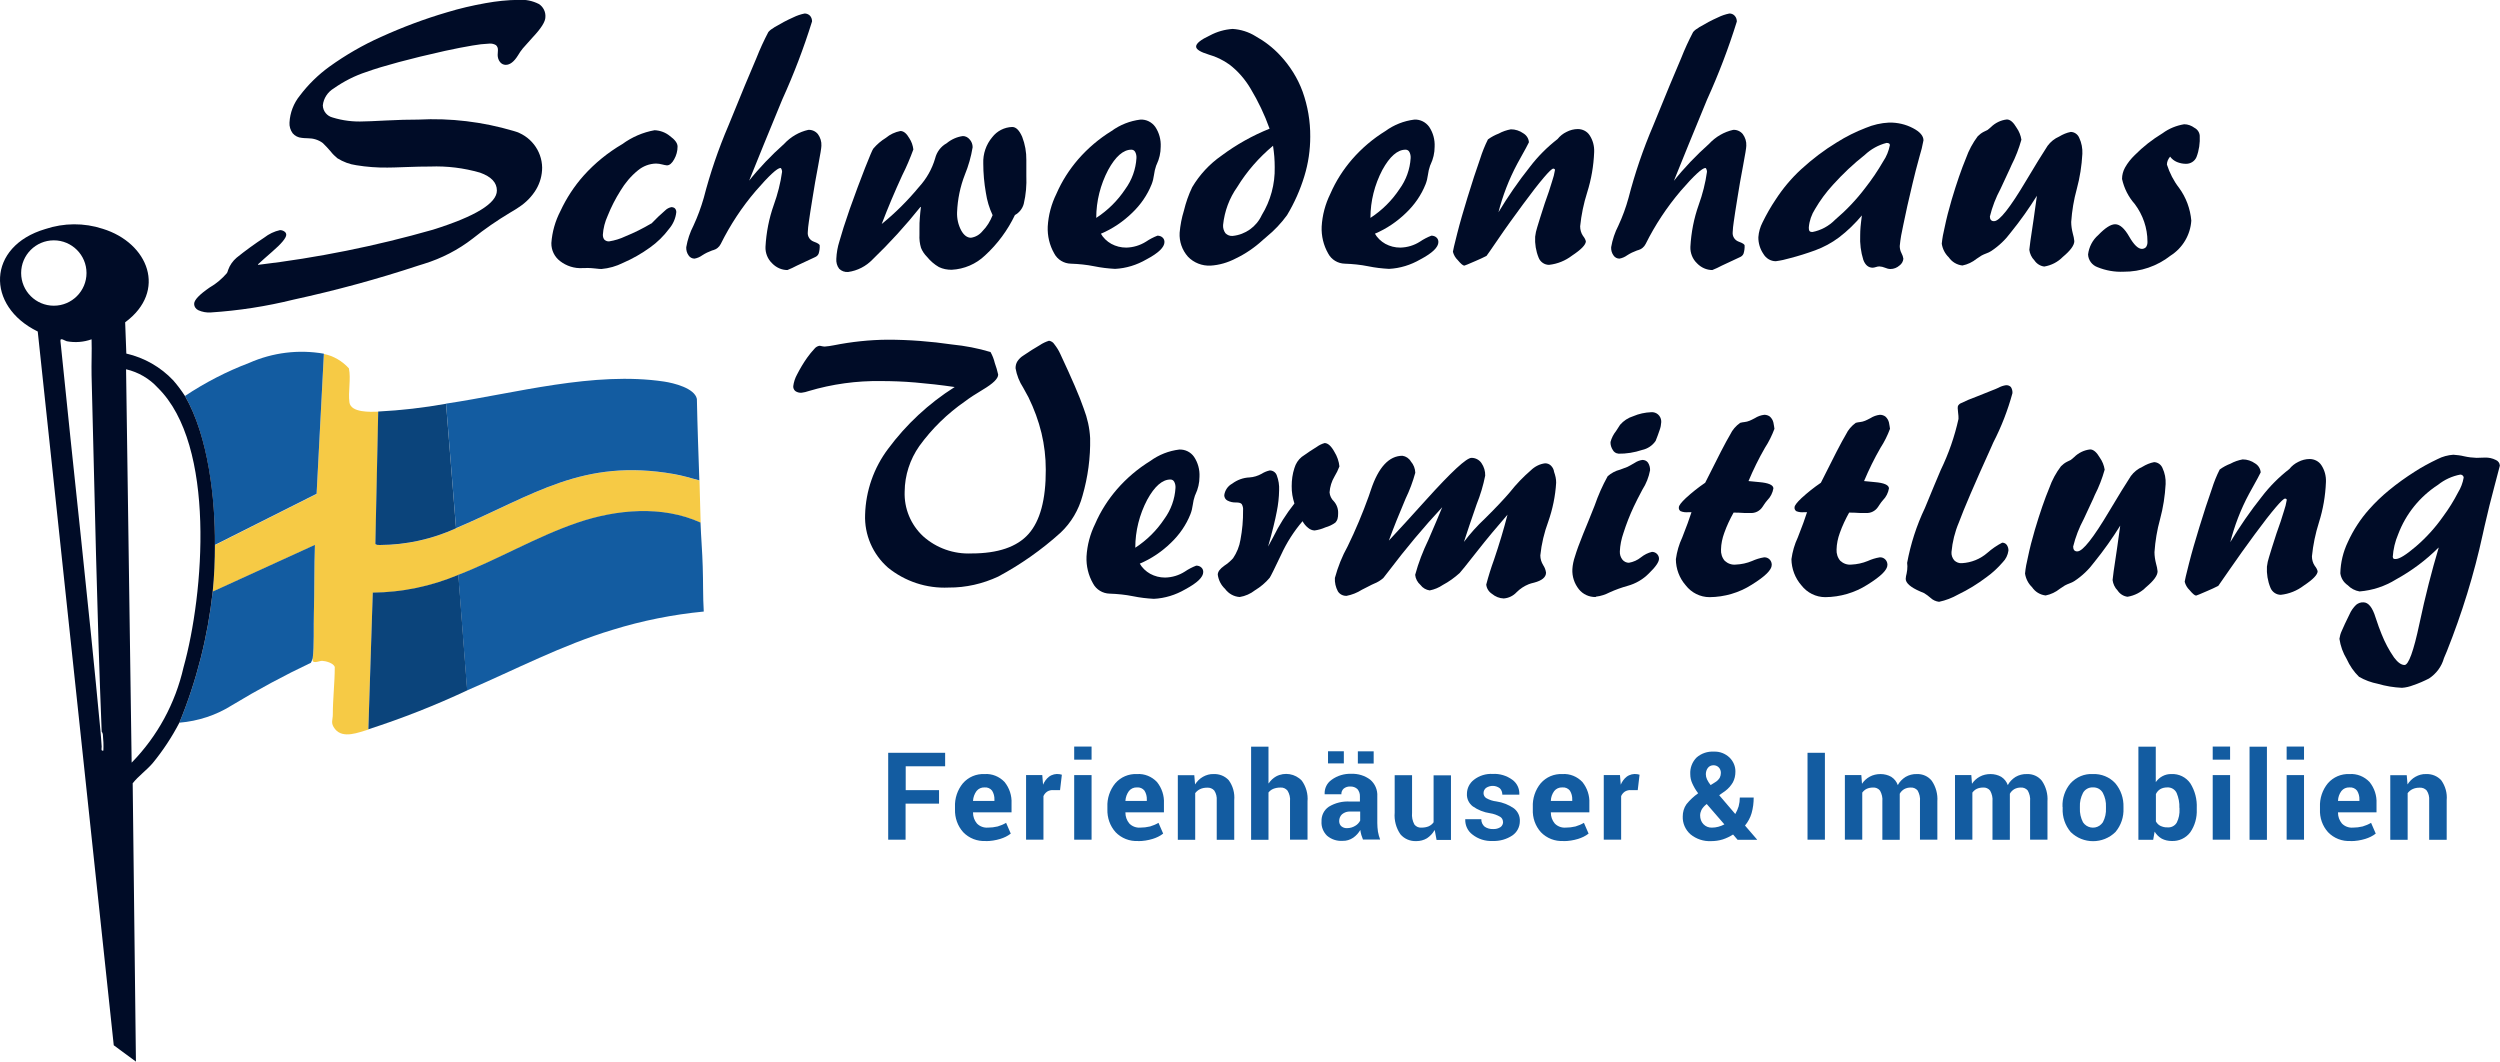
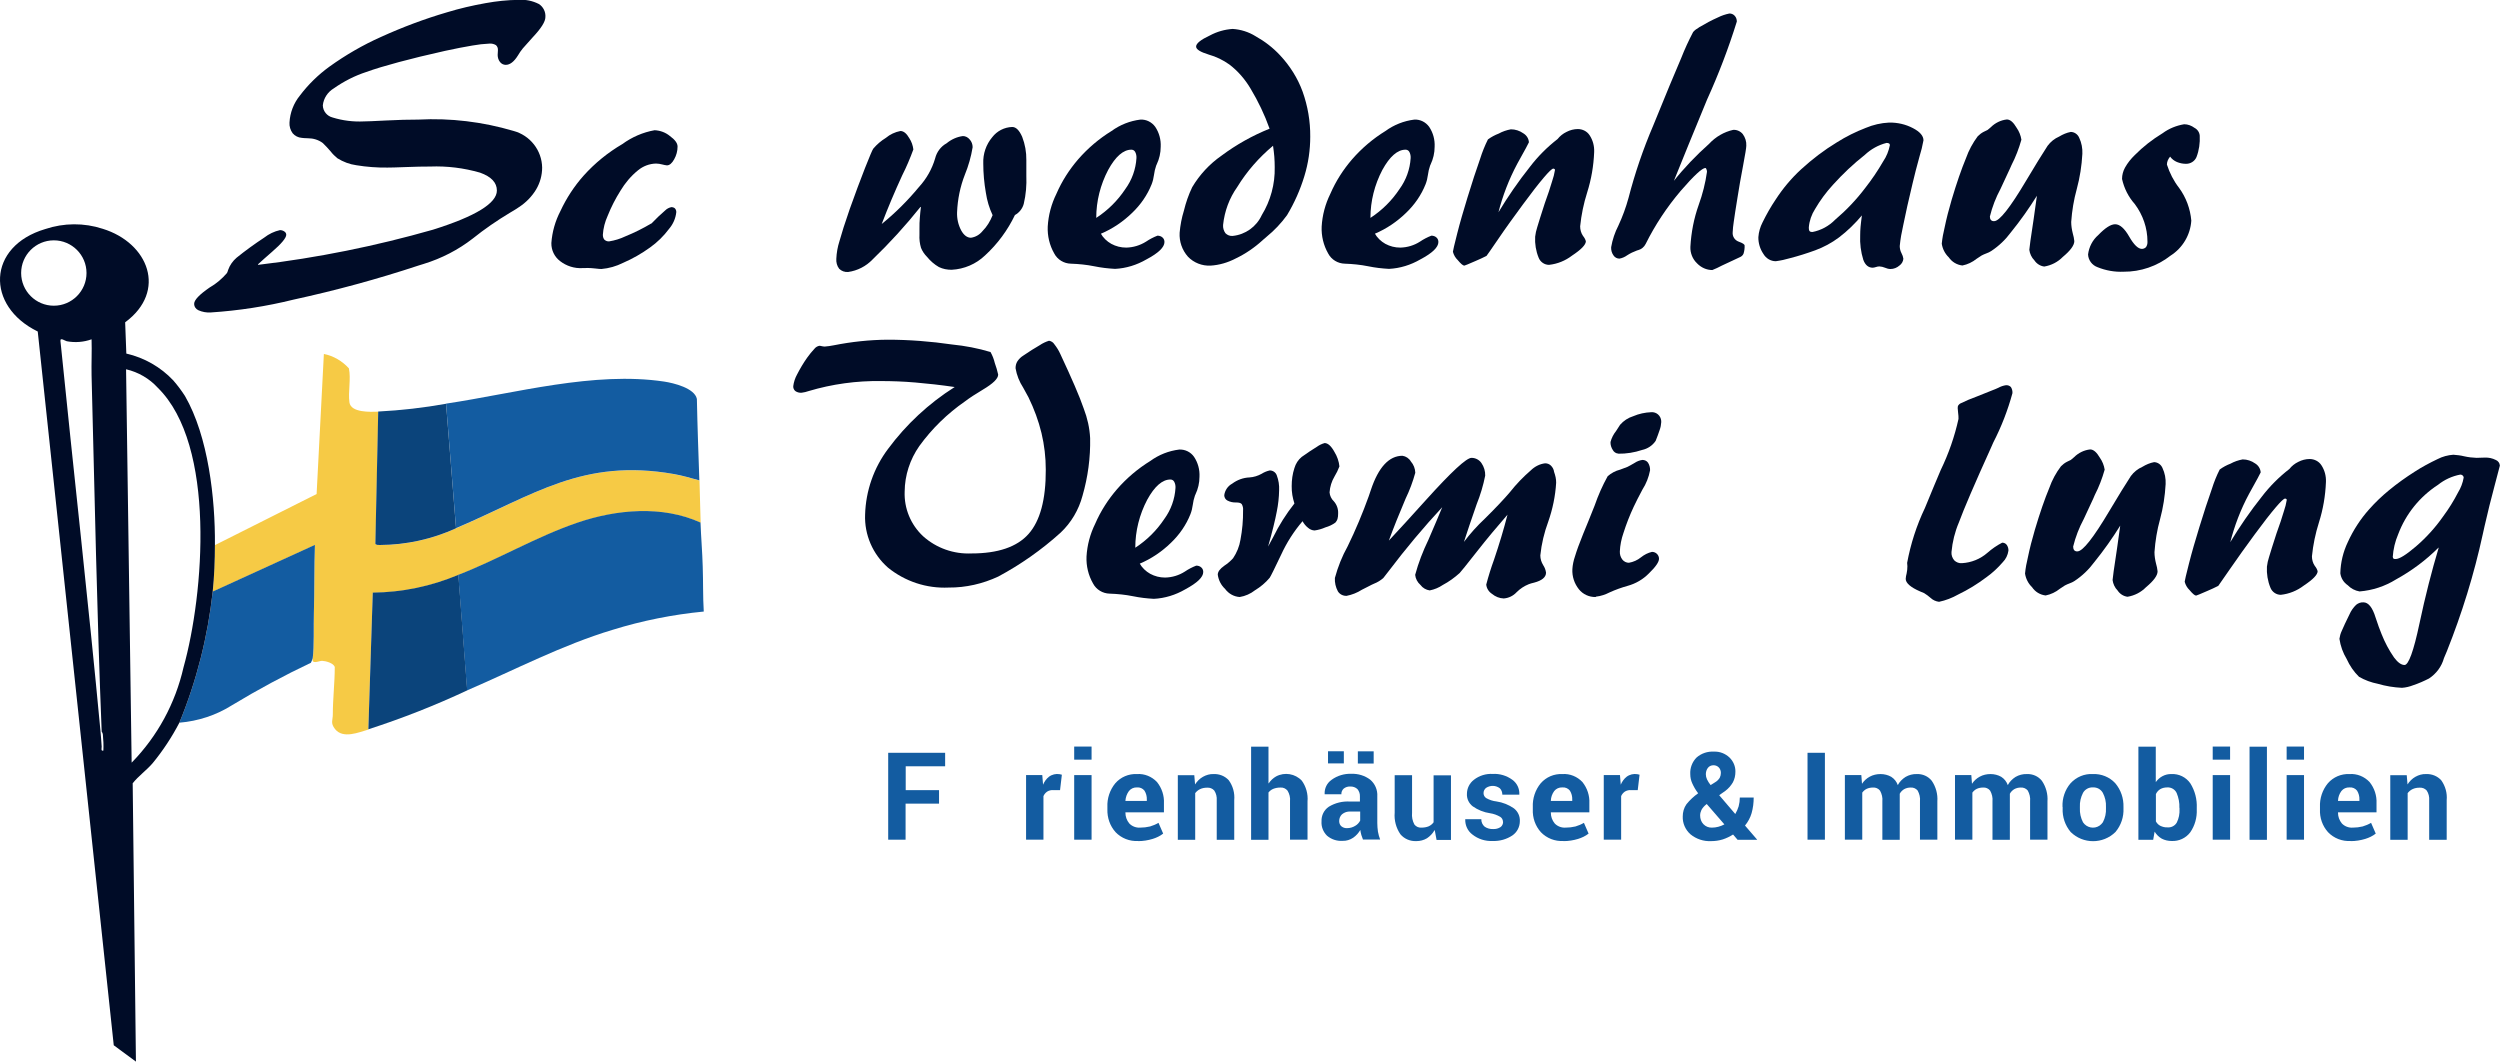
<svg xmlns="http://www.w3.org/2000/svg" id="Ebene_1" data-name="Ebene 1" width="192.75" height="81.85" viewBox="0 0 192.75 81.85">
  <g id="Gruppe_4131" data-name="Gruppe 4131">
    <g id="Gruppe_4111" data-name="Gruppe 4111">
      <path id="Pfad_8402" data-name="Pfad 8402" d="M29.17,31.73l-.22,10.2c.07.1.24.09.35.09,2.03,0,4.03-.45,5.87-1.29,6.01-2.57,9.76-5.42,16.81-4.17.66.12,1.31.3,1.95.49.04,1.09.05,2.17.09,3.26-2.94-1.34-6.48-1.02-9.47,0-3.18,1.08-6.11,2.84-9.21,4.03-2.09.88-4.33,1.35-6.6,1.37l-.34,10.54c-.74.21-1.95.74-2.57-.04-.37-.47-.17-.68-.17-1.12,0-1.23.15-2.44.15-3.66-.09-.31-.7-.47-.98-.48-.23,0-.82.31-.72-.18.12-.88.06-2.48.09-3.47.05-1.76.02-3.52.08-5.27l-7.88,3.6c.12-1.16.16-2.43.17-3.6l7.84-3.94.56-10.8c.75.15,1.42.55,1.93,1.11.17.82-.07,1.81.04,2.62s1.62.74,2.23.72" fill="#f6ca45" />
      <path id="Pfad_8408" data-name="Pfad 8408" d="M54.01,40.3c.04,1.12.14,2.26.17,3.38.04,1.16.01,2.32.08,3.47-2.38.23-4.74.7-7.03,1.41-3.86,1.16-7.53,3.08-11.22,4.67l-.68-8.91c3.09-1.19,6.03-2.95,9.21-4.03,2.99-1.02,6.53-1.34,9.47,0" fill="#135ca1" />
      <path id="Pfad_8403" data-name="Pfad 8403" d="M53.93,37.04c-.65-.18-1.29-.37-1.96-.49-7.05-1.24-10.79,1.61-16.81,4.17l-.77-9.6c5.34-.8,11.41-2.51,16.82-1.7.72.11,2.35.5,2.52,1.34.04,2.09.12,4.19.19,6.28" fill="#135ca1" />
-       <path id="Pfad_8404" data-name="Pfad 8404" d="M24.97,27.27l-.56,10.8-7.84,3.94c.02-3.55-.52-8.37-2.31-11.48,1.55-1.03,3.21-1.89,4.95-2.55,1.81-.8,3.81-1.05,5.76-.71" fill="#135ca1" />
      <path id="Pfad_8409" data-name="Pfad 8409" d="M24.11,50.75c-.04.12-.08.24-.14.35-2.07.98-4.09,2.07-6.06,3.26-1.23.78-2.63,1.24-4.08,1.36,1.33-3.23,2.19-6.64,2.57-10.11l7.88-3.6c-.06,1.75-.03,3.52-.08,5.27-.03.98.03,2.58-.09,3.47" fill="#135ca1" />
      <path id="Pfad_8410" data-name="Pfad 8410" d="M35.34,44.32l.68,8.91c-2.48,1.16-5.02,2.16-7.62,3l.34-10.54c2.27-.02,4.51-.49,6.6-1.37" fill="#0b447b" />
      <path id="Pfad_8405" data-name="Pfad 8405" d="M34.39,31.13l.77,9.6c-1.84.84-3.84,1.28-5.87,1.29-.11,0-.28.01-.35-.09l.22-10.2c1.75-.09,3.5-.29,5.23-.6" fill="#0b447b" />
      <path id="Pfad_8406" data-name="Pfad 8406" d="M13.83,55.72c-.58,1.11-1.27,2.16-2.06,3.12-.47.55-1.1.99-1.54,1.55l.25,21.46-1.71-1.26L2.91,25.56c-4.02-1.96-3.92-6.57.58-7.9,1.44-.48,2.99-.49,4.43-.02,3.53,1.09,4.99,4.8,1.73,7.21l.09,2.41c1.39.32,2.65,1.04,3.62,2.07.33.38.63.78.9,1.2,1.8,3.11,2.34,7.93,2.31,11.48,0,1.17-.05,2.44-.17,3.6-.38,3.47-1.24,6.88-2.57,10.11M6.67,21.05c0-1.39-1.13-2.52-2.52-2.52-1.39,0-2.52,1.13-2.52,2.52,0,1.39,1.13,2.52,2.52,2.52h0c1.39,0,2.52-1.13,2.52-2.52M7.75,56.41c.04.38.06.77.09,1.16,0,.11-.08.36.13.3.02-.42,0-.83-.04-1.25-.01-.08-.04-.15-.09-.21-.37-9.11-.54-18.32-.78-27.46-.02-.93.03-1.86,0-2.79-.61.22-1.27.27-1.91.15-.14-.03-.52-.32-.49-.02,1.01,10.04,2.15,20.07,3.09,30.11M12.16,29.89c-.65-.71-1.5-1.2-2.44-1.42l.43,30.33c1.99-2.03,3.37-4.58,4-7.35,1.57-5.62,2.53-17.13-1.99-21.56" fill="#000c27" />
      <path id="Pfad_8401" data-name="Pfad 8401" d="M19.9,20.42c4.56-.54,9.07-1.45,13.48-2.71,3.28-1.03,4.93-2.04,4.93-3.02,0-.61-.43-1.07-1.3-1.38-1.25-.36-2.54-.52-3.84-.47-.51,0-1.14.01-1.87.04s-1.21.04-1.43.04c-.8.01-1.6-.05-2.39-.18-.52-.07-1.02-.26-1.47-.54-.19-.16-.37-.33-.52-.53-.19-.22-.39-.44-.6-.64-.33-.25-.74-.37-1.15-.37-.21,0-.37-.02-.47-.03-.28-.02-.53-.15-.71-.36-.17-.24-.26-.53-.24-.82.04-.76.32-1.49.8-2.08.65-.86,1.42-1.61,2.29-2.24,1.24-.89,2.57-1.66,3.96-2.28,1.65-.75,3.35-1.39,5.09-1.9.98-.3,1.98-.53,2.99-.71.83-.15,1.67-.24,2.51-.25.55-.04,1.1.07,1.59.32.34.22.53.61.5,1.01,0,.35-.33.87-.99,1.57-.33.36-.58.64-.75.84-.14.17-.27.36-.38.55-.3.48-.61.72-.94.72-.17,0-.33-.08-.44-.22-.12-.15-.18-.35-.18-.54,0-.03,0-.09.01-.18,0-.08.01-.15.01-.19.01-.15-.04-.29-.15-.39-.15-.09-.32-.13-.49-.12-.45.02-.89.07-1.33.15-.61.1-1.31.24-2.1.41-1.39.31-2.58.6-3.58.87-1,.27-1.84.52-2.5.76-.89.29-1.73.72-2.5,1.26-.47.28-.79.76-.85,1.31.01.45.32.83.76.94.78.24,1.59.34,2.41.3.18,0,.74-.02,1.68-.07.94-.05,1.78-.07,2.52-.07,2.47-.13,4.95.17,7.32.87,1.29.34,2.2,1.5,2.22,2.83,0,.59-.16,1.17-.46,1.68-.33.55-.79,1.02-1.33,1.37-.12.09-.35.23-.69.43-1,.6-1.96,1.26-2.87,1.99-1.12.87-2.4,1.53-3.76,1.95-.19.06-.33.1-.42.13-3.17,1.05-6.38,1.92-9.64,2.63-2.1.52-4.23.85-6.39.99-.32.02-.65-.04-.94-.17-.2-.09-.33-.28-.33-.5,0-.29.4-.71,1.2-1.26.51-.29.95-.67,1.33-1.11.04-.08.07-.16.09-.24.13-.37.36-.69.65-.94.68-.55,1.4-1.07,2.13-1.55.36-.28.77-.48,1.22-.58.12,0,.24.04.34.11.09.06.14.15.14.25,0,.24-.36.68-1.09,1.31-.45.39-.82.72-1.09.97" fill="#000c27" />
      <path id="Pfad_8407" data-name="Pfad 8407" d="M50.22,17.24c.34-.36.7-.7,1.07-1.02.13-.13.29-.21.47-.25.1,0,.21.03.28.1.07.08.11.19.1.3-.05.47-.25.92-.56,1.28-.41.55-.9,1.03-1.46,1.43-.65.47-1.35.87-2.09,1.19-.52.26-1.08.42-1.66.47-.08,0-.24-.01-.48-.04-.2-.02-.4-.04-.6-.04-.06,0-.14,0-.23.01h-.15c-.62.04-1.24-.16-1.73-.54-.43-.33-.68-.84-.67-1.39.06-.86.3-1.7.7-2.47.46-.99,1.06-1.91,1.79-2.73.86-.96,1.87-1.78,2.98-2.43.74-.54,1.59-.91,2.49-1.07.43.02.84.17,1.17.44.4.29.6.56.6.82,0,.34-.09.68-.26.98-.17.31-.36.47-.56.47-.12-.01-.24-.04-.36-.07-.16-.04-.32-.07-.48-.07-.51.01-1,.2-1.39.52-.54.44-.99.97-1.35,1.57-.39.62-.72,1.26-.99,1.94-.21.46-.34.96-.37,1.46,0,.14.03.27.12.38.1.09.23.14.36.13.44-.07.86-.2,1.26-.39.69-.28,1.35-.61,1.99-.99" fill="#000c27" />
-       <path id="Pfad_8411" data-name="Pfad 8411" d="M57.7,14c.83-1.05,1.76-2.02,2.76-2.91.5-.54,1.15-.92,1.87-1.08.28-.01.55.11.73.33.19.26.29.58.27.9,0,.14-.08.65-.25,1.54s-.31,1.69-.42,2.4c-.15.92-.25,1.56-.3,1.94-.04.26-.07.53-.08.79-.03.32.16.61.46.72.31.11.46.21.46.3.01.21-.02.42-.08.62-.05.13-.16.23-.29.28-.46.21-.93.43-1.39.65-.24.13-.48.24-.73.34-.44,0-.86-.19-1.17-.51-.35-.33-.54-.8-.52-1.28.06-1.1.27-2.19.64-3.23.3-.83.52-1.69.64-2.56,0-.07-.02-.14-.05-.21-.02-.05-.05-.08-.07-.08-.25,0-.89.59-1.91,1.77-1.07,1.25-1.97,2.62-2.7,4.09-.12.24-.33.41-.59.48-.03,0-.07.02-.1.03-.25.09-.5.21-.73.36-.18.13-.38.22-.6.26-.18,0-.36-.09-.46-.25-.13-.18-.19-.4-.18-.63.1-.58.29-1.15.56-1.67.32-.69.58-1.4.79-2.13.49-1.9,1.13-3.77,1.9-5.57.08-.19.13-.32.16-.39.81-2,1.48-3.61,2-4.82.27-.69.58-1.36.92-2.01.12-.14.27-.25.43-.34l.04-.03c.47-.28.95-.54,1.45-.76.28-.14.58-.24.88-.3.15,0,.3.06.41.17.11.12.16.28.16.44-.64,2.06-1.41,4.07-2.3,6.03-1.06,2.56-1.91,4.66-2.58,6.32" fill="#000c27" />
      <path id="Pfad_8412" data-name="Pfad 8412" d="M70.97,15.95c-1.14,1.43-2.38,2.79-3.7,4.06-.5.52-1.16.86-1.88.96-.26.02-.51-.07-.69-.25-.17-.22-.24-.5-.22-.77.02-.46.1-.91.24-1.35.16-.58.42-1.41.79-2.47.43-1.2.82-2.26,1.18-3.17.36-.91.57-1.41.64-1.5.28-.33.61-.61.97-.83.32-.27.71-.45,1.12-.53.25,0,.48.19.69.56.17.26.27.55.31.86-.25.68-.53,1.35-.86,2-.57,1.24-1.1,2.49-1.58,3.75,1.05-.85,2.01-1.81,2.87-2.85.58-.63,1.01-1.39,1.25-2.21.12-.49.44-.92.88-1.16.36-.3.8-.5,1.26-.56.2,0,.39.1.52.26.15.16.23.38.23.6-.12.73-.32,1.44-.6,2.12-.36.92-.56,1.9-.6,2.89-.02.49.09.98.32,1.41.21.38.47.56.75.56.35-.05.66-.23.88-.5.35-.35.61-.78.79-1.24-.26-.55-.43-1.13-.52-1.73-.13-.74-.2-1.5-.2-2.26-.03-.74.22-1.46.69-2.02.37-.48.93-.77,1.54-.79.3,0,.55.26.77.76.22.57.33,1.18.32,1.79v1.2c.03.73-.03,1.47-.2,2.18-.1.37-.35.68-.68.86-.56,1.17-1.34,2.23-2.3,3.11-.7.67-1.61,1.06-2.58,1.11-.34,0-.67-.06-.98-.21-.35-.2-.66-.47-.92-.79-.2-.2-.36-.44-.46-.69-.1-.33-.14-.68-.12-1.02v-.41c0-.32,0-.63.03-.91s.04-.55.08-.8" fill="#000c27" />
      <path id="Pfad_8415" data-name="Pfad 8415" d="M84.86,17.99c.19.34.48.62.82.81.35.19.74.29,1.15.29.54-.01,1.07-.17,1.53-.46.28-.19.57-.34.88-.46.14,0,.28.04.39.14.1.09.15.21.15.35,0,.4-.46.85-1.39,1.34-.74.43-1.57.69-2.42.73-.54-.03-1.07-.09-1.6-.2-.59-.12-1.2-.18-1.8-.2-.54-.01-1.04-.31-1.29-.79-.36-.63-.53-1.35-.5-2.07.05-.88.28-1.74.67-2.53.42-.97.99-1.86,1.68-2.66.74-.85,1.61-1.59,2.57-2.18.66-.48,1.42-.78,2.23-.88.45-.02.87.19,1.14.56.3.45.45.99.42,1.54,0,.47-.11.94-.31,1.36-.02.04-.03.07-.04.09-.08.24-.14.48-.17.73-.03.24-.09.48-.18.71-.33.83-.85,1.58-1.5,2.2-.7.68-1.51,1.23-2.41,1.61M84.52,16.8c.89-.58,1.65-1.33,2.24-2.22.51-.7.81-1.53.86-2.39.01-.17-.02-.33-.1-.48-.06-.11-.17-.17-.29-.17-.62,0-1.22.52-1.79,1.56-.6,1.14-.92,2.41-.92,3.7" fill="#000c27" />
      <path id="Pfad_8416" data-name="Pfad 8416" d="M97.88,9.91c-.38-1.07-.87-2.09-1.45-3.06-.43-.73-.98-1.37-1.65-1.88-.48-.34-1.01-.6-1.58-.76-.65-.2-.98-.4-.98-.62,0-.24.36-.53,1.07-.86.54-.29,1.14-.46,1.75-.5.62.04,1.23.23,1.76.56.7.39,1.34.88,1.89,1.47.76.81,1.36,1.76,1.74,2.8.4,1.12.6,2.29.59,3.48,0,1.03-.15,2.05-.45,3.03-.32,1.06-.77,2.07-1.34,3.02-.45.62-.98,1.18-1.57,1.66l-.29.25c-.63.58-1.34,1.07-2.12,1.44-.6.31-1.25.5-1.92.54-.65.03-1.29-.22-1.74-.69-.45-.51-.68-1.17-.64-1.85.05-.58.16-1.15.33-1.7.15-.62.36-1.23.64-1.81.57-.96,1.34-1.79,2.26-2.43,1.14-.85,2.39-1.55,3.71-2.08M98.16,11.23c-1.09.91-2.03,1.98-2.77,3.19-.61.86-.98,1.87-1.09,2.92-.02.23.05.46.18.64.15.15.35.23.56.21.98-.1,1.83-.71,2.24-1.6.68-1.11,1.03-2.4,1-3.7,0-.27-.01-.54-.03-.81s-.06-.55-.1-.85" fill="#000c27" />
      <path id="Pfad_8425" data-name="Pfad 8425" d="M105.99,17.99c.19.34.48.62.82.81.35.19.74.29,1.15.29.54-.01,1.07-.17,1.52-.46.28-.19.57-.34.88-.46.14,0,.28.04.39.14.1.09.15.21.15.35,0,.4-.46.85-1.39,1.34-.74.43-1.57.69-2.42.73-.54-.03-1.07-.09-1.6-.2-.59-.12-1.2-.18-1.8-.2-.54-.01-1.04-.31-1.29-.79-.36-.63-.53-1.35-.5-2.07.05-.88.28-1.74.67-2.53.42-.97.99-1.86,1.68-2.66.74-.85,1.61-1.59,2.57-2.18.66-.48,1.42-.78,2.23-.88.45-.02.87.19,1.14.56.3.45.45.99.42,1.54,0,.47-.11.94-.31,1.36-.02.04-.03.07-.04.09-.08.24-.14.48-.17.73-.03.24-.09.48-.18.71-.33.83-.85,1.58-1.5,2.2-.7.68-1.51,1.23-2.41,1.61M105.66,16.8c.89-.58,1.65-1.33,2.24-2.22.51-.7.81-1.53.86-2.39.01-.17-.02-.33-.1-.48-.06-.11-.17-.17-.29-.17-.62,0-1.22.52-1.79,1.56-.6,1.14-.92,2.41-.92,3.7" fill="#000c27" />
      <path id="Pfad_8426" data-name="Pfad 8426" d="M115.51,16.4c.74-1.23,1.55-2.41,2.45-3.54.61-.8,1.33-1.52,2.13-2.14.18-.23.42-.42.69-.55.27-.14.57-.22.87-.22.36,0,.71.17.91.48.25.38.37.83.35,1.29-.04,1.06-.22,2.11-.54,3.12-.27.85-.45,1.72-.54,2.61,0,.26.07.52.22.74.1.12.18.26.22.41,0,.27-.36.64-1.07,1.11-.51.39-1.12.64-1.77.71-.35,0-.67-.22-.8-.55-.21-.51-.3-1.07-.27-1.62.03-.25.08-.49.16-.73.11-.37.3-.98.58-1.84.24-.66.43-1.23.57-1.71.1-.28.17-.57.22-.87,0-.03-.02-.05-.04-.07-.03-.02-.06-.03-.09-.03-.1,0-.34.23-.74.7-.4.47-.93,1.15-1.6,2.06-.67.91-1.31,1.79-1.9,2.66s-.9,1.3-.91,1.31c-.27.14-.56.27-.84.39-.55.24-.84.36-.87.36-.1,0-.27-.14-.51-.43-.18-.17-.31-.4-.37-.64,0-.07.11-.53.33-1.4.22-.87.49-1.79.79-2.77.35-1.15.68-2.15.98-3,.16-.51.36-1.01.6-1.49.26-.19.54-.34.83-.45.29-.16.61-.27.94-.33.34,0,.68.11.96.31.25.15.41.4.43.69,0,.03-.3.58-.9,1.66-.64,1.2-1.13,2.47-1.46,3.78" fill="#000c27" />
      <path id="Pfad_8432" data-name="Pfad 8432" d="M129.01,14c.83-1.05,1.76-2.02,2.76-2.91.5-.54,1.15-.92,1.87-1.08.28-.01.55.11.73.33.19.26.29.58.27.9,0,.14-.08.65-.25,1.54-.17.89-.31,1.69-.42,2.4-.15.92-.25,1.56-.3,1.94-.04.26-.07.53-.08.79-.03.32.16.61.46.72.31.11.46.21.46.3.01.21-.02.42-.08.62-.05.13-.16.23-.29.28-.46.21-.93.43-1.39.65-.24.13-.48.24-.73.34-.44,0-.86-.19-1.17-.51-.35-.33-.54-.8-.52-1.28.06-1.1.27-2.19.64-3.23.3-.83.52-1.69.64-2.56,0-.07-.02-.14-.05-.21-.02-.05-.05-.08-.07-.08-.25,0-.89.59-1.91,1.77-1.06,1.25-1.97,2.62-2.7,4.09-.12.24-.33.41-.59.48-.03,0-.07.02-.1.03-.25.09-.5.21-.73.36-.18.13-.38.22-.6.26-.18,0-.36-.09-.46-.25-.13-.18-.19-.4-.18-.63.1-.58.29-1.15.56-1.67.32-.69.58-1.4.78-2.13.49-1.9,1.13-3.77,1.9-5.57.08-.19.13-.32.16-.39.81-2,1.48-3.61,2-4.82.27-.69.58-1.36.92-2.01.12-.14.27-.25.43-.34l.04-.03c.47-.28.95-.54,1.45-.76.28-.14.58-.24.88-.3.16,0,.3.06.41.18.11.12.16.28.16.44-.64,2.06-1.41,4.07-2.3,6.03-1.06,2.56-1.91,4.66-2.58,6.32" fill="#000c27" />
      <path id="Pfad_8438" data-name="Pfad 8438" d="M143.56,16.6c-.53.63-1.12,1.21-1.78,1.71-.56.42-1.18.75-1.83.99-.66.24-1.3.44-1.92.6-.37.11-.74.19-1.12.24-.39,0-.75-.22-.95-.56-.26-.38-.4-.84-.39-1.3.03-.4.14-.78.32-1.13.3-.61.63-1.2,1.01-1.76.55-.85,1.21-1.64,1.96-2.33.85-.78,1.78-1.49,2.77-2.09.7-.44,1.44-.81,2.22-1.11.57-.24,1.18-.38,1.8-.41.64-.01,1.27.13,1.84.43.54.28.81.6.81.94-.08.43-.18.85-.31,1.26-.21.75-.38,1.43-.53,2.06-.3,1.25-.54,2.32-.72,3.22-.12.53-.22,1.07-.27,1.61,0,.2.05.39.14.56.07.13.12.27.14.42-.02.21-.13.4-.3.52-.19.17-.44.27-.69.27-.15,0-.29-.04-.43-.1-.14-.06-.28-.09-.43-.1-.09,0-.18.02-.27.05-.08.03-.16.04-.24.05-.33,0-.58-.2-.73-.61-.19-.61-.27-1.25-.24-1.89,0-.21.01-.43.03-.67s.06-.52.1-.85M139.73,17.89c.67-.13,1.28-.46,1.76-.95.86-.73,1.64-1.55,2.32-2.45.51-.65.97-1.33,1.38-2.04.26-.38.43-.81.52-1.26,0-.05-.02-.1-.06-.13-.06-.03-.13-.04-.2-.04-.63.16-1.2.48-1.67.92-.89.7-1.71,1.48-2.47,2.32-.52.57-.98,1.19-1.37,1.86-.27.42-.44.91-.48,1.41,0,.1,0,.19.05.28.05.06.13.08.21.07" fill="#000c27" />
      <path id="Pfad_8441" data-name="Pfad 8441" d="M157.06,15.07c-.61.98-1.28,1.93-2.01,2.83-.42.57-.93,1.06-1.52,1.45-.12.08-.25.14-.39.19-.12.04-.24.1-.36.16-.1.06-.22.14-.38.25-.32.26-.7.44-1.1.52-.43-.05-.81-.28-1.05-.63-.29-.28-.48-.65-.54-1.05.04-.42.12-.84.22-1.25.14-.68.32-1.39.54-2.13.39-1.31.76-2.38,1.11-3.22.21-.6.52-1.17.9-1.68.14-.14.29-.26.47-.35.18-.09.28-.14.29-.14.04-.03.13-.1.25-.21.33-.33.77-.55,1.24-.6.25,0,.5.21.75.64.19.27.32.59.37.92-.19.67-.44,1.33-.76,1.95l-.12.27c-.18.4-.43.92-.73,1.57-.36.67-.64,1.39-.82,2.13,0,.1.02.2.08.27.06.07.16.1.25.09.41,0,1.23-1.04,2.47-3.13.68-1.14,1.23-2.04,1.65-2.68.23-.31.54-.56.89-.71.28-.17.58-.3.9-.36.29.01.54.19.65.46.18.38.26.81.24,1.23-.05.92-.19,1.82-.43,2.71-.23.83-.37,1.68-.43,2.54,0,.3.05.6.12.88.06.2.1.4.12.6,0,.32-.3.73-.89,1.22-.38.39-.88.65-1.43.74-.31-.04-.59-.22-.76-.48-.22-.22-.35-.51-.39-.81,0-.1.11-.91.34-2.41.1-.74.19-1.34.25-1.79" fill="#000c27" />
      <path id="Pfad_8444" data-name="Pfad 8444" d="M167.32,12.07c-.08.09-.14.2-.19.31-.04.1-.06.21-.06.31.21.65.52,1.26.94,1.8.54.74.86,1.61.94,2.52-.07,1.1-.67,2.11-1.6,2.7-1.03.81-2.31,1.25-3.62,1.24-.69.03-1.37-.09-2.01-.35-.42-.15-.71-.54-.73-.98.07-.58.35-1.12.79-1.5.53-.55.96-.83,1.3-.83.36,0,.72.32,1.08.95s.69.95.98.95c.12,0,.24-.05.32-.14.08-.12.12-.27.11-.42,0-1.05-.35-2.06-.98-2.9-.49-.55-.82-1.21-.98-1.93,0-.31.08-.61.23-.88.2-.36.46-.68.75-.96.64-.65,1.36-1.21,2.15-1.69.49-.36,1.06-.59,1.66-.69.29,0,.57.11.8.28.23.12.38.35.4.6.03.56-.05,1.13-.25,1.65-.14.33-.47.53-.82.52-.24,0-.47-.05-.69-.14-.21-.09-.39-.23-.52-.41" fill="#000c27" />
      <path id="Pfad_8413" data-name="Pfad 8413" d="M73.61,29.84c-1.09-.16-2.1-.27-3.04-.35s-1.81-.11-2.63-.11c-1.89-.03-3.78.23-5.59.77-.18.06-.36.11-.55.13-.17.01-.34-.03-.48-.13-.11-.09-.17-.23-.16-.38.04-.31.14-.62.29-.89.23-.45.49-.89.78-1.3.18-.25.37-.49.58-.71.09-.11.22-.18.36-.21.06,0,.13.01.19.03.07.02.14.02.22.03.24-.02.47-.05.71-.1,1.36-.27,2.75-.42,4.14-.43,1.67,0,3.33.13,4.98.37,1,.1,2,.29,2.96.58.15.27.26.55.33.85.11.29.19.59.26.89,0,.31-.39.69-1.18,1.16-.57.34-1.03.64-1.37.9-1.36.94-2.56,2.11-3.53,3.45-.72,1.03-1.12,2.25-1.13,3.51-.05,1.3.47,2.56,1.43,3.45,1.02.91,2.35,1.38,3.72,1.32,2.04,0,3.51-.5,4.4-1.5.89-1,1.34-2.65,1.33-4.96,0-.95-.11-1.9-.33-2.82-.23-.95-.57-1.87-1-2.75-.1-.18-.23-.43-.41-.75-.3-.46-.5-.97-.59-1.5,0-.19.04-.37.14-.53.12-.18.27-.33.45-.44.45-.31.88-.58,1.28-.81.22-.15.46-.26.71-.34.17.03.32.12.41.27.18.23.34.48.46.75.88,1.88,1.49,3.28,1.81,4.22.28.73.45,1.49.49,2.27.03,1.5-.17,3-.59,4.45-.29,1.08-.87,2.07-1.69,2.84-1.46,1.32-3.07,2.45-4.8,3.38-1.2.56-2.5.86-3.83.85-1.7.08-3.36-.47-4.68-1.54-1.17-1.03-1.82-2.53-1.76-4.08.05-1.83.67-3.61,1.77-5.07,1.4-1.89,3.13-3.5,5.12-4.76" fill="#000c27" />
      <path id="Pfad_8417" data-name="Pfad 8417" d="M87.86,43.43c.19.34.48.62.82.81.35.19.74.29,1.15.29.54-.01,1.07-.17,1.52-.46.28-.19.57-.34.88-.46.14,0,.28.04.39.14.1.09.15.21.15.35,0,.4-.46.84-1.39,1.34-.74.43-1.57.69-2.42.73-.54-.03-1.07-.09-1.6-.2-.59-.12-1.2-.18-1.8-.2-.54-.01-1.04-.31-1.29-.79-.36-.63-.53-1.35-.5-2.07.05-.88.28-1.74.67-2.53.42-.97.99-1.86,1.68-2.66.74-.85,1.61-1.59,2.57-2.18.66-.48,1.42-.78,2.23-.88.45-.02.88.19,1.14.56.3.45.45.99.42,1.54,0,.47-.11.94-.31,1.36-.02.04-.03.07-.04.09-.08.24-.14.48-.17.73-.03.24-.09.48-.18.71-.33.83-.85,1.58-1.5,2.2-.7.68-1.51,1.23-2.41,1.61M87.53,42.23c.89-.58,1.65-1.33,2.24-2.22.51-.7.81-1.53.86-2.39.01-.17-.02-.33-.1-.48-.06-.11-.17-.17-.29-.17-.62,0-1.22.52-1.79,1.56-.6,1.14-.92,2.41-.92,3.7" fill="#000c27" />
      <path id="Pfad_8418" data-name="Pfad 8418" d="M100.44,40.17c-.68.79-1.24,1.67-1.67,2.61-.51,1.07-.8,1.66-.88,1.77-.32.38-.7.7-1.13.96-.34.27-.75.45-1.18.52-.45-.03-.86-.26-1.13-.63-.31-.29-.5-.67-.56-1.09,0-.23.17-.46.5-.69.25-.16.48-.36.68-.58.29-.43.49-.92.57-1.43.14-.74.21-1.5.2-2.26.02-.17-.02-.34-.1-.48-.07-.09-.21-.13-.44-.13-.23.01-.46-.04-.67-.15-.15-.08-.24-.24-.24-.41.05-.38.28-.71.61-.89.39-.29.85-.46,1.33-.48.33-.02.65-.12.94-.28.19-.12.4-.21.63-.26.24,0,.46.15.54.38.14.37.2.76.18,1.15-.01.55-.07,1.1-.18,1.64-.12.64-.34,1.54-.67,2.7.09-.17.22-.41.39-.72.45-.92,1-1.79,1.64-2.6-.07-.21-.12-.43-.16-.65-.04-.23-.05-.46-.05-.69,0-.47.06-.94.21-1.39.1-.34.29-.64.56-.86.45-.32.84-.58,1.17-.78.18-.13.38-.23.6-.29.25,0,.51.23.76.69.21.34.34.72.38,1.11-.1.27-.23.53-.38.78-.22.37-.35.79-.38,1.22.02.26.14.51.33.69.23.26.35.6.33.95,0,.14-.01.29-.05.42-.03.1-.09.19-.16.27-.23.17-.49.29-.77.37-.27.12-.55.2-.84.24-.18-.01-.35-.08-.49-.2-.18-.14-.33-.32-.44-.53" fill="#000c27" />
      <path id="Pfad_8427" data-name="Pfad 8427" d="M111.22,39.08c-1.46,1.57-2.84,3.22-4.15,4.95-.23.3-.37.48-.42.54-.21.18-.45.33-.71.43-.15.07-.27.12-.35.17-.14.07-.34.17-.59.3-.36.23-.76.39-1.18.47-.27.01-.53-.12-.67-.35-.17-.32-.25-.67-.23-1.03.23-.85.56-1.68.99-2.45.61-1.25,1.15-2.54,1.62-3.85.04-.11.1-.28.17-.5.58-1.74,1.4-2.62,2.43-2.62.27.04.51.2.65.44.21.24.33.55.34.87-.19.69-.44,1.36-.75,2-.5,1.17-.93,2.25-1.29,3.23.75-.8,1.71-1.85,2.87-3.14,1.95-2.16,3.12-3.25,3.51-3.24.3,0,.59.15.76.4.2.29.3.63.29.97-.15.75-.37,1.49-.66,2.21-.4,1.15-.73,2.12-.98,2.9.49-.65,1.03-1.25,1.63-1.81.83-.82,1.47-1.5,1.92-2.03.48-.61,1.02-1.17,1.61-1.68.3-.29.68-.49,1.1-.54.17,0,.33.06.45.18.13.13.22.3.24.48.05.14.09.28.12.42.03.14.04.28.04.42-.06,1.02-.27,2.03-.61,3-.31.84-.52,1.71-.61,2.6,0,.27.08.52.22.75.12.18.19.37.22.58,0,.35-.31.61-.92.77-.17.04-.31.08-.41.12-.35.14-.67.35-.94.62-.26.28-.61.45-.99.48-.33-.01-.65-.14-.9-.35-.25-.16-.42-.42-.45-.72.17-.65.37-1.29.6-1.92.4-1.18.75-2.34,1.04-3.47-.79.91-1.59,1.86-2.38,2.87-.79,1.01-1.23,1.55-1.31,1.63-.4.36-.83.67-1.3.92-.31.21-.65.35-1.01.42-.28-.04-.54-.19-.71-.42-.23-.2-.38-.48-.41-.78.25-.93.6-1.83,1.02-2.7.45-1.05.82-1.9,1.09-2.57" fill="#000c27" />
      <path id="Pfad_8433" data-name="Pfad 8433" d="M123.02,46.03c-.5.01-.98-.21-1.29-.6-.35-.44-.53-.99-.5-1.55.02-.33.09-.66.2-.98.13-.44.34-1.01.63-1.73.24-.57.53-1.3.89-2.2.27-.78.6-1.53,1-2.25.27-.24.6-.42.96-.51.24-.09.43-.16.56-.21.11-.05.3-.16.56-.31.18-.12.38-.2.6-.23.17,0,.33.07.43.21.11.17.17.38.16.59-.1.53-.3,1.04-.59,1.49-.29.54-.51.98-.67,1.32-.31.66-.57,1.33-.79,2.02-.16.46-.26.94-.28,1.43-.01.23.06.45.2.63.12.15.31.24.5.24.34-.06.66-.2.93-.42.25-.2.54-.35.85-.42.3,0,.54.24.54.53h0c0,.25-.26.63-.78,1.13-.45.46-1.02.79-1.64.96-.47.13-.94.3-1.38.5-.33.17-.68.29-1.05.33M124.76,34.97c-.17-.01-.33-.12-.41-.27-.12-.18-.19-.4-.18-.62.08-.31.23-.6.43-.85.13-.2.24-.36.31-.48.27-.31.62-.54,1.01-.66.44-.19.91-.29,1.39-.31.4-.03.74.27.77.67,0,.04,0,.07,0,.11-.01.2-.05.4-.12.59-.09.28-.2.56-.31.84-.24.36-.62.61-1.04.7-.6.2-1.22.3-1.85.29" fill="#000c27" />
-       <path id="Pfad_8434" data-name="Pfad 8434" d="M130.42,39.49h-.24c-.21.02-.42,0-.61-.08-.1-.07-.15-.18-.13-.3,0-.13.18-.37.54-.71.47-.43.96-.82,1.49-1.18.97-1.95,1.61-3.19,1.93-3.72.17-.36.44-.67.77-.9.11-.03.22-.05.33-.06.13-.01.26-.05.39-.1.1-.04.24-.11.41-.2.22-.14.47-.23.73-.26.16,0,.31.05.43.14.13.12.23.28.27.46.02.09.03.18.05.28.01.07.02.13.03.2-.19.51-.43,1-.73,1.46-.48.83-.9,1.69-1.27,2.57.2.02.47.04.82.08.72.06,1.09.22,1.1.48-.06.35-.22.67-.47.92-.09.1-.17.21-.25.33-.03.05-.07.11-.12.18-.21.32-.57.5-.94.47h-.47c-.28-.02-.56-.03-.82-.03-.28.5-.53,1.03-.72,1.57-.15.41-.24.84-.25,1.27-.02.32.08.64.29.88.23.21.53.32.84.29.44-.02.87-.11,1.27-.28.29-.13.6-.23.92-.28.31-.02.57.22.59.53,0,.02,0,.04,0,.06,0,.38-.51.88-1.54,1.52-.97.62-2.1.95-3.25.96-.72,0-1.4-.34-1.84-.91-.49-.56-.76-1.28-.76-2.02.08-.58.24-1.14.49-1.67.33-.83.56-1.47.71-1.94" fill="#000c27" />
-       <path id="Pfad_8439" data-name="Pfad 8439" d="M139.34,39.49h-.24c-.21.02-.42,0-.61-.08-.09-.07-.15-.18-.13-.3,0-.13.18-.37.54-.71.47-.43.96-.82,1.49-1.18.97-1.95,1.61-3.19,1.93-3.72.17-.36.44-.67.76-.9.11-.03.22-.05.33-.06.13-.01.26-.05.39-.1.1-.04.24-.11.41-.2.22-.14.47-.23.73-.26.16,0,.31.05.43.14.13.12.23.28.27.46.02.09.03.18.05.28.01.07.02.13.03.2-.19.51-.43,1-.73,1.46-.48.83-.9,1.69-1.27,2.57.2.02.47.04.82.08.72.06,1.09.22,1.1.48-.06.35-.22.67-.47.92-.09.1-.17.21-.25.33-.03.05-.07.11-.12.18-.21.32-.57.5-.94.47h-.47c-.28-.02-.56-.03-.82-.03-.28.5-.53,1.03-.72,1.57-.15.41-.24.84-.25,1.27-.02.32.08.64.29.88.23.21.53.32.84.29.44-.02.87-.11,1.28-.28.29-.13.6-.23.92-.28.31-.02.57.22.59.53,0,.02,0,.04,0,.06,0,.38-.51.88-1.54,1.52-.97.62-2.1.95-3.25.96-.72,0-1.4-.34-1.84-.91-.49-.56-.76-1.28-.77-2.02.08-.58.24-1.14.49-1.67.33-.83.56-1.47.71-1.94" fill="#000c27" />
      <path id="Pfad_8442" data-name="Pfad 8442" d="M154.67,29.7c.14-.01.27.04.37.14.09.14.13.31.12.47-.36,1.32-.85,2.59-1.48,3.81l-.18.41c-1.27,2.8-2.09,4.72-2.47,5.75-.31.73-.5,1.5-.57,2.28-.02.23.06.46.21.64.16.16.38.24.6.22.72-.04,1.41-.32,1.95-.79.35-.31.74-.58,1.15-.79.14,0,.27.06.35.17.09.13.14.29.13.45-.05.34-.2.65-.44.89-.37.43-.79.82-1.25,1.15-.69.52-1.42.97-2.19,1.34-.46.26-.95.45-1.47.56-.24-.03-.47-.13-.65-.3-.16-.14-.32-.26-.5-.37-.08-.03-.18-.08-.31-.13-.74-.32-1.11-.65-1.11-.97.01-.14.03-.27.07-.41.04-.19.06-.37.06-.56,0-.05,0-.09-.01-.14,0-.07-.01-.11-.01-.12.27-1.46.73-2.89,1.37-4.23l.24-.58c.24-.58.56-1.37.98-2.35.61-1.26,1.07-2.58,1.37-3.94,0-.14,0-.3-.03-.48-.02-.18-.03-.3-.03-.34,0-.07,0-.15.04-.22.04-.06.09-.1.14-.14.43-.21.87-.4,1.32-.56l1.2-.48c.11-.04.26-.1.43-.18.18-.1.38-.17.59-.2" fill="#000c27" />
      <path id="Pfad_8445" data-name="Pfad 8445" d="M163.48,40.51c-.61.98-1.28,1.93-2.01,2.83-.42.57-.93,1.06-1.52,1.45-.12.08-.25.14-.39.19-.12.04-.24.1-.36.16-.1.06-.22.14-.38.25-.32.26-.7.44-1.1.52-.43-.05-.81-.28-1.05-.64-.29-.28-.48-.65-.54-1.05.04-.42.12-.84.22-1.25.14-.68.32-1.39.54-2.13.39-1.31.76-2.38,1.11-3.22.21-.6.52-1.17.9-1.67.14-.14.29-.26.47-.35.18-.09.28-.14.29-.14.04-.03.13-.1.25-.21.33-.33.77-.55,1.24-.6.25,0,.5.21.75.64.19.27.32.59.37.92-.19.67-.44,1.33-.76,1.95l-.12.28c-.18.4-.43.92-.73,1.57-.36.67-.64,1.39-.82,2.13,0,.1.02.2.08.28.06.07.16.1.25.09.41,0,1.23-1.04,2.47-3.13.68-1.14,1.23-2.04,1.65-2.68.23-.31.54-.56.89-.71.28-.17.58-.3.9-.36.29.01.54.19.65.46.18.38.26.81.24,1.23-.05.92-.19,1.82-.43,2.71-.23.83-.37,1.68-.43,2.54,0,.3.05.6.12.88.06.2.1.4.12.6,0,.32-.3.73-.89,1.22-.38.39-.88.65-1.43.74-.31-.04-.59-.22-.76-.48-.22-.22-.35-.51-.39-.81,0-.1.11-.91.34-2.41.1-.74.19-1.34.25-1.79" fill="#000c27" />
      <path id="Pfad_8448" data-name="Pfad 8448" d="M171.93,41.84c.74-1.23,1.55-2.41,2.45-3.54.61-.8,1.33-1.52,2.13-2.14.18-.23.42-.42.69-.55.27-.14.57-.22.87-.22.36,0,.71.17.91.48.25.38.37.83.35,1.29-.04,1.06-.22,2.11-.54,3.12-.27.85-.45,1.72-.54,2.61,0,.26.07.52.22.74.1.12.18.26.22.41,0,.27-.36.64-1.07,1.11-.51.39-1.12.64-1.77.71-.35,0-.67-.22-.8-.55-.21-.51-.3-1.07-.27-1.62.03-.25.08-.49.16-.73.11-.37.3-.98.58-1.84.24-.66.43-1.23.57-1.71.1-.28.17-.57.22-.87,0-.03-.02-.06-.04-.07-.03-.02-.06-.03-.09-.03-.1,0-.34.23-.74.7-.4.47-.93,1.15-1.6,2.06-.67.91-1.3,1.79-1.9,2.66-.6.86-.9,1.3-.91,1.31-.27.14-.56.27-.84.39-.55.24-.84.36-.87.36-.1,0-.27-.14-.51-.43-.18-.17-.31-.4-.37-.64,0-.07.11-.53.33-1.4.22-.87.49-1.79.79-2.77.35-1.15.68-2.15.98-3,.16-.51.36-1.01.6-1.48.26-.19.54-.34.83-.45.29-.16.61-.27.94-.33.34,0,.68.11.96.31.25.15.41.41.43.69,0,.03-.3.58-.9,1.66-.64,1.19-1.13,2.47-1.46,3.78" fill="#000c27" />
      <path id="Pfad_8452" data-name="Pfad 8452" d="M188.01,42.22c-.97.97-2.07,1.79-3.27,2.45-.85.53-1.82.85-2.82.93-.35-.06-.67-.23-.91-.48-.31-.21-.52-.54-.57-.92.02-.84.22-1.66.58-2.41.42-.92.97-1.77,1.64-2.52.47-.53.98-1.02,1.53-1.47.63-.52,1.29-.99,1.98-1.43.57-.37,1.17-.69,1.78-.98.37-.19.78-.3,1.2-.33.28.02.56.05.84.12.31.07.63.11.96.12.05,0,.15,0,.29-.01.14,0,.26-.01.35-.01.29-.01.57.05.83.18.18.07.31.24.32.44,0,.03-.14.55-.41,1.56s-.53,2.04-.77,3.11c-.03.14-.08.35-.14.63-.67,3.08-1.6,6.09-2.77,9.02-.05.13-.13.31-.22.52-.18.65-.59,1.2-1.15,1.57-.39.2-.8.38-1.22.52-.28.11-.57.18-.87.2-.63-.03-1.25-.13-1.86-.31-.51-.1-1-.28-1.45-.54-.4-.39-.72-.86-.95-1.37-.29-.48-.48-1.01-.56-1.56.03-.21.09-.42.18-.61.12-.29.32-.71.59-1.26.12-.28.3-.54.52-.75.16-.13.35-.2.56-.19.38,0,.7.39.94,1.18.17.51.32.94.46,1.27.25.63.57,1.24.96,1.8.29.39.56.58.81.58.31,0,.7-1.06,1.15-3.19s.95-4.07,1.48-5.84M184.49,42.95s.01.1.05.12c.05.03.11.04.17.03.28,0,.8-.32,1.56-.97.79-.68,1.5-1.46,2.1-2.32.43-.58.81-1.19,1.14-1.83.22-.36.37-.75.44-1.16,0-.06-.03-.12-.08-.16-.05-.05-.12-.07-.18-.07-.63.12-1.22.39-1.72.79-1.4.91-2.48,2.24-3.07,3.81-.24.56-.38,1.16-.42,1.77" fill="#000c27" />
      <path id="Pfad_8419" data-name="Pfad 8419" d="M72.39,61.96h-2.57v2.78h-1.34v-6.7h4.39v1.04h-3.04v1.84h2.57v1.04Z" fill="#135ca1" />
-       <path id="Pfad_8420" data-name="Pfad 8420" d="M76,64.84c-.65.04-1.29-.21-1.74-.68-.43-.48-.65-1.11-.63-1.76v-.18c-.03-.66.19-1.32.61-1.83.42-.48,1.03-.74,1.67-.71.58-.04,1.14.19,1.54.61.38.47.57,1.06.54,1.65v.69h-2.97v.03c0,.3.1.59.3.83.21.22.52.34.83.32.26,0,.52-.03.77-.09.23-.07.45-.16.65-.28l.36.83c-.24.19-.52.32-.81.41-.36.11-.74.17-1.11.17M75.91,60.71c-.24-.01-.47.09-.62.28-.16.22-.25.47-.27.74v.02h1.65v-.1c.01-.24-.05-.48-.18-.69-.14-.18-.36-.27-.58-.25" fill="#135ca1" />
      <path id="Pfad_8421" data-name="Pfad 8421" d="M81.72,60.92h-.49c-.17-.02-.34.02-.49.11-.13.09-.23.21-.29.35v3.36h-1.34v-4.98h1.25l.06.74c.1-.24.25-.45.45-.61.24-.18.54-.25.83-.2.06.01.11.02.17.04l-.14,1.19Z" fill="#135ca1" />
      <path id="Pfad_8422" data-name="Pfad 8422" d="M84.16,58.57h-1.34v-1.01h1.34v1.01ZM84.16,64.74h-1.34v-4.98h1.34v4.98Z" fill="#135ca1" />
      <path id="Pfad_8423" data-name="Pfad 8423" d="M87.75,64.84c-.65.04-1.29-.21-1.74-.68-.43-.48-.65-1.11-.63-1.76v-.18c-.03-.66.19-1.32.61-1.83.42-.48,1.03-.74,1.67-.71.58-.04,1.14.19,1.54.61.38.47.57,1.06.54,1.65v.69h-2.97v.03c0,.3.1.59.3.83.21.22.52.34.83.32.26,0,.52-.03.77-.09.23-.07.45-.16.65-.28l.36.83c-.24.19-.52.32-.81.41-.36.11-.74.17-1.11.17M87.66,60.71c-.24-.01-.47.09-.62.28-.16.22-.25.47-.27.74v.02h1.65v-.1c.01-.24-.05-.48-.18-.69-.14-.18-.36-.27-.58-.25" fill="#135ca1" />
      <path id="Pfad_8424" data-name="Pfad 8424" d="M92.08,59.77l.06.71c.15-.24.36-.45.61-.59.25-.14.53-.22.81-.21.45-.02.88.15,1.18.48.32.44.47.99.42,1.54v3.05h-1.35v-3.04c.02-.27-.04-.53-.19-.76-.14-.16-.35-.24-.56-.22-.18,0-.36.03-.53.11-.15.07-.28.18-.38.31v3.6h-1.34v-4.98h1.25Z" fill="#135ca1" />
      <path id="Pfad_8428" data-name="Pfad 8428" d="M97.82,60.39c.15-.22.34-.4.57-.53.66-.35,1.47-.21,1.98.33.33.46.49,1.03.44,1.6v2.95h-1.35v-2.96c.03-.29-.04-.57-.19-.82-.14-.17-.34-.26-.56-.24-.18,0-.37.03-.54.1-.15.06-.27.16-.37.28v3.65h-1.34v-7.18h1.34v2.83Z" fill="#135ca1" />
      <path id="Pfad_8429" data-name="Pfad 8429" d="M105.09,64.74c-.05-.12-.09-.24-.13-.36-.04-.13-.06-.26-.08-.39-.14.24-.32.44-.55.6-.24.16-.52.25-.81.24-.44.03-.87-.11-1.21-.4-.29-.29-.45-.69-.42-1.1-.02-.45.19-.88.56-1.13.49-.3,1.07-.44,1.65-.4h.75v-.4c.01-.2-.06-.4-.19-.56-.15-.14-.35-.21-.56-.2-.18-.01-.36.05-.5.16-.12.11-.19.27-.18.44h-1.29v-.03c-.02-.43.18-.84.54-1.09.44-.32.98-.48,1.52-.46.52-.02,1.04.14,1.45.45.38.32.58.8.55,1.29v2.06c0,.22.02.44.05.66.04.21.09.41.17.61h-1.34ZM103.61,58.86h-1.22v-.94h1.22v.94ZM103.86,63.85c.22,0,.44-.06.63-.18.16-.09.29-.23.38-.4v-.7h-.75c-.23-.02-.47.06-.65.21-.14.13-.22.32-.22.52,0,.15.05.3.16.4.13.11.29.16.45.15M105.91,58.87h-1.22v-.94h1.22v.94Z" fill="#135ca1" />
      <path id="Pfad_8430" data-name="Pfad 8430" d="M110.6,64.01c-.14.25-.34.46-.58.62-.25.15-.53.22-.82.22-.47.02-.93-.17-1.23-.53-.33-.48-.49-1.07-.44-1.66v-2.89h1.34v2.9c-.03.31.03.62.18.9.13.17.34.26.55.24.19,0,.38-.03.55-.1.15-.07.28-.17.38-.31v-3.62h1.34v4.98h-1.11l-.14-.75Z" fill="#135ca1" />
      <path id="Pfad_8431" data-name="Pfad 8431" d="M115.88,63.36c0-.15-.08-.3-.21-.38-.24-.14-.51-.24-.79-.28-.48-.07-.93-.25-1.33-.53-.3-.23-.47-.59-.45-.96,0-.43.2-.83.54-1.09.41-.32.93-.48,1.45-.45.54-.03,1.07.13,1.51.45.36.26.56.68.54,1.12v.03h-1.31c0-.18-.06-.36-.19-.49-.31-.24-.74-.25-1.07-.03-.12.1-.19.24-.19.4,0,.15.07.29.2.38.25.14.51.23.79.26.49.07.96.26,1.36.54.3.24.47.6.45.98,0,.44-.21.85-.57,1.1-.45.3-.98.45-1.52.43-.57.03-1.13-.15-1.57-.5-.36-.27-.56-.7-.55-1.15v-.03h1.24c-.01.22.09.44.26.58.19.13.42.19.65.18.2.01.4-.04.57-.15.13-.09.2-.25.2-.41" fill="#135ca1" />
      <path id="Pfad_8435" data-name="Pfad 8435" d="M120.54,64.84c-.65.04-1.29-.21-1.74-.68-.43-.48-.65-1.11-.62-1.76v-.18c-.03-.66.19-1.32.61-1.83.42-.48,1.03-.74,1.67-.71.58-.04,1.14.19,1.54.61.38.47.57,1.06.54,1.65v.69h-2.97v.03c0,.3.1.59.3.83.21.22.52.34.83.32.26,0,.52-.03.77-.09.23-.07.45-.16.65-.28l.36.83c-.24.19-.52.32-.81.41-.36.11-.74.17-1.11.17M120.45,60.71c-.24-.01-.47.09-.62.28-.16.22-.25.47-.26.74v.02h1.65v-.1c.01-.24-.05-.48-.18-.69-.14-.18-.36-.27-.58-.25" fill="#135ca1" />
      <path id="Pfad_8436" data-name="Pfad 8436" d="M126.26,60.92h-.49c-.17-.02-.34.02-.49.11-.13.09-.23.21-.29.35v3.36h-1.34v-4.98h1.25l.06.74c.1-.24.25-.45.45-.61.24-.18.54-.25.83-.2.06.01.11.02.17.04l-.14,1.19Z" fill="#135ca1" />
      <path id="Pfad_8437" data-name="Pfad 8437" d="M130.92,61.15c-.18-.23-.33-.49-.45-.76-.1-.22-.15-.46-.15-.7-.03-.48.15-.95.49-1.29.37-.32.85-.48,1.34-.45.44-.02.87.15,1.19.45.3.29.47.69.46,1.1,0,.29-.06.57-.2.83-.15.25-.34.47-.58.65l-.47.33,1.24,1.45c.11-.19.2-.39.26-.59.06-.22.09-.45.09-.68h1.07c0,.41-.05.81-.16,1.2-.1.35-.28.68-.51.96l.93,1.08v.02h-1.5l-.35-.41c-.25.16-.52.29-.8.38-.29.09-.59.13-.89.13-.58.03-1.15-.16-1.6-.53-.39-.35-.61-.85-.59-1.37,0-.34.09-.67.29-.95.26-.32.56-.6.9-.84M131.99,63.81c.33,0,.66-.09.96-.25l-1.36-1.57-.04.03c-.15.12-.28.26-.37.43-.06.13-.1.27-.1.42,0,.25.08.49.25.67.17.18.41.28.66.27M131.52,59.69c0,.14.03.27.09.4.08.16.17.31.28.44l.35-.22c.14-.08.26-.2.35-.34.06-.12.09-.25.09-.38,0-.15-.05-.3-.15-.41-.11-.12-.26-.18-.42-.18-.17,0-.33.07-.43.2-.11.14-.16.32-.16.5" fill="#135ca1" />
      <rect id="Rechteck_1445" data-name="Rechteck 1445" x="139.36" y="58.04" width="1.34" height="6.7" fill="#135ca1" />
      <path id="Pfad_8440" data-name="Pfad 8440" d="M143.51,59.77l.05.66c.15-.23.36-.42.6-.55.26-.14.54-.2.83-.2.29,0,.57.07.82.21.24.15.42.38.51.64.14-.26.35-.47.6-.63.26-.15.56-.23.86-.22.45-.02.88.17,1.16.52.32.47.47,1.03.43,1.59v2.95h-1.34v-2.96c.03-.29-.04-.58-.18-.83-.13-.16-.34-.25-.55-.23-.17,0-.34.04-.5.13-.14.09-.26.21-.33.35v3.55h-1.34v-2.96c.03-.29-.04-.58-.18-.83-.13-.17-.34-.26-.55-.24-.16,0-.33.03-.48.1-.14.07-.25.17-.34.29v3.63h-1.34v-4.98h1.26Z" fill="#135ca1" />
      <path id="Pfad_8443" data-name="Pfad 8443" d="M151.99,59.77l.05.66c.15-.23.36-.42.6-.55.26-.14.54-.2.83-.2.29,0,.57.07.82.21.24.15.42.38.51.64.14-.26.35-.47.6-.63.26-.15.56-.23.87-.22.45-.02.88.17,1.16.52.32.47.47,1.03.43,1.59v2.95h-1.34v-2.96c.03-.29-.04-.58-.18-.83-.13-.16-.34-.25-.55-.23-.17,0-.34.04-.5.13-.14.09-.26.21-.33.35v3.55h-1.34v-2.96c.03-.29-.04-.58-.18-.83-.13-.17-.34-.26-.55-.24-.16,0-.33.03-.48.1-.14.07-.25.17-.34.29v3.63h-1.34v-4.98h1.25Z" fill="#135ca1" />
      <path id="Pfad_8446" data-name="Pfad 8446" d="M159.02,62.21c-.03-.66.19-1.32.62-1.82.44-.48,1.07-.75,1.72-.71.65-.03,1.29.23,1.73.71.43.51.65,1.16.63,1.83v.1c.03.67-.19,1.32-.62,1.83-.96.94-2.49.94-3.45,0-.43-.51-.65-1.16-.62-1.83v-.1ZM160.36,62.31c-.02.38.07.76.24,1.09.28.42.85.54,1.27.26.1-.07.19-.16.26-.26.18-.34.26-.71.24-1.09v-.1c.02-.38-.07-.75-.24-1.08-.16-.28-.45-.44-.77-.42-.31-.02-.61.15-.76.42-.17.33-.26.7-.24,1.08v.1Z" fill="#135ca1" />
      <path id="Pfad_8447" data-name="Pfad 8447" d="M169.37,62.39c.03.63-.14,1.26-.5,1.78-.34.45-.88.7-1.44.67-.27,0-.53-.06-.76-.18-.23-.13-.41-.32-.55-.54l-.11.63h-1.14v-7.18h1.34v2.73c.14-.19.31-.35.52-.46.21-.11.45-.17.69-.16.57-.03,1.12.24,1.45.71.36.57.53,1.24.5,1.91v.1ZM168.03,62.29c.02-.4-.06-.79-.21-1.15-.13-.28-.42-.45-.73-.43-.19,0-.37.04-.53.13-.15.09-.26.22-.34.38v2.11c.08.15.2.27.34.34.17.08.35.13.54.12.29.03.58-.11.73-.37.16-.32.23-.68.21-1.04v-.1Z" fill="#135ca1" />
      <path id="Pfad_8449" data-name="Pfad 8449" d="M171.94,58.57h-1.34v-1.01h1.34v1.01ZM171.94,64.74h-1.34v-4.98h1.34v4.98Z" fill="#135ca1" />
      <rect id="Rechteck_1446" data-name="Rechteck 1446" x="173.44" y="57.57" width="1.34" height="7.18" fill="#135ca1" />
      <path id="Pfad_8450" data-name="Pfad 8450" d="M177.64,58.57h-1.34v-1.01h1.34v1.01ZM177.64,64.74h-1.34v-4.98h1.34v4.98Z" fill="#135ca1" />
      <path id="Pfad_8451" data-name="Pfad 8451" d="M181.23,64.84c-.65.04-1.29-.21-1.74-.68-.43-.48-.65-1.11-.62-1.76v-.18c-.03-.66.19-1.32.61-1.83.42-.48,1.03-.74,1.67-.71.58-.04,1.14.19,1.54.61.38.47.57,1.06.54,1.65v.69h-2.97v.03c0,.3.1.59.3.83.21.22.52.34.83.32.26,0,.52-.03.77-.09.23-.07.45-.16.65-.28l.36.83c-.24.19-.52.32-.81.41-.36.11-.74.17-1.11.17M181.14,60.71c-.24-.01-.47.09-.62.28-.16.22-.25.47-.26.74v.02h1.65v-.1c.01-.24-.05-.48-.18-.69-.14-.18-.36-.27-.58-.25" fill="#135ca1" />
      <path id="Pfad_8453" data-name="Pfad 8453" d="M185.56,59.77l.06.71c.15-.24.36-.45.61-.59.25-.14.53-.22.81-.21.45-.02.88.15,1.18.48.32.45.47.99.42,1.54v3.05h-1.35v-3.04c.02-.27-.04-.53-.19-.76-.14-.16-.35-.24-.56-.22-.18,0-.36.03-.53.11-.15.07-.28.18-.38.31v3.6h-1.34v-4.98h1.25Z" fill="#135ca1" />
    </g>
  </g>
</svg>